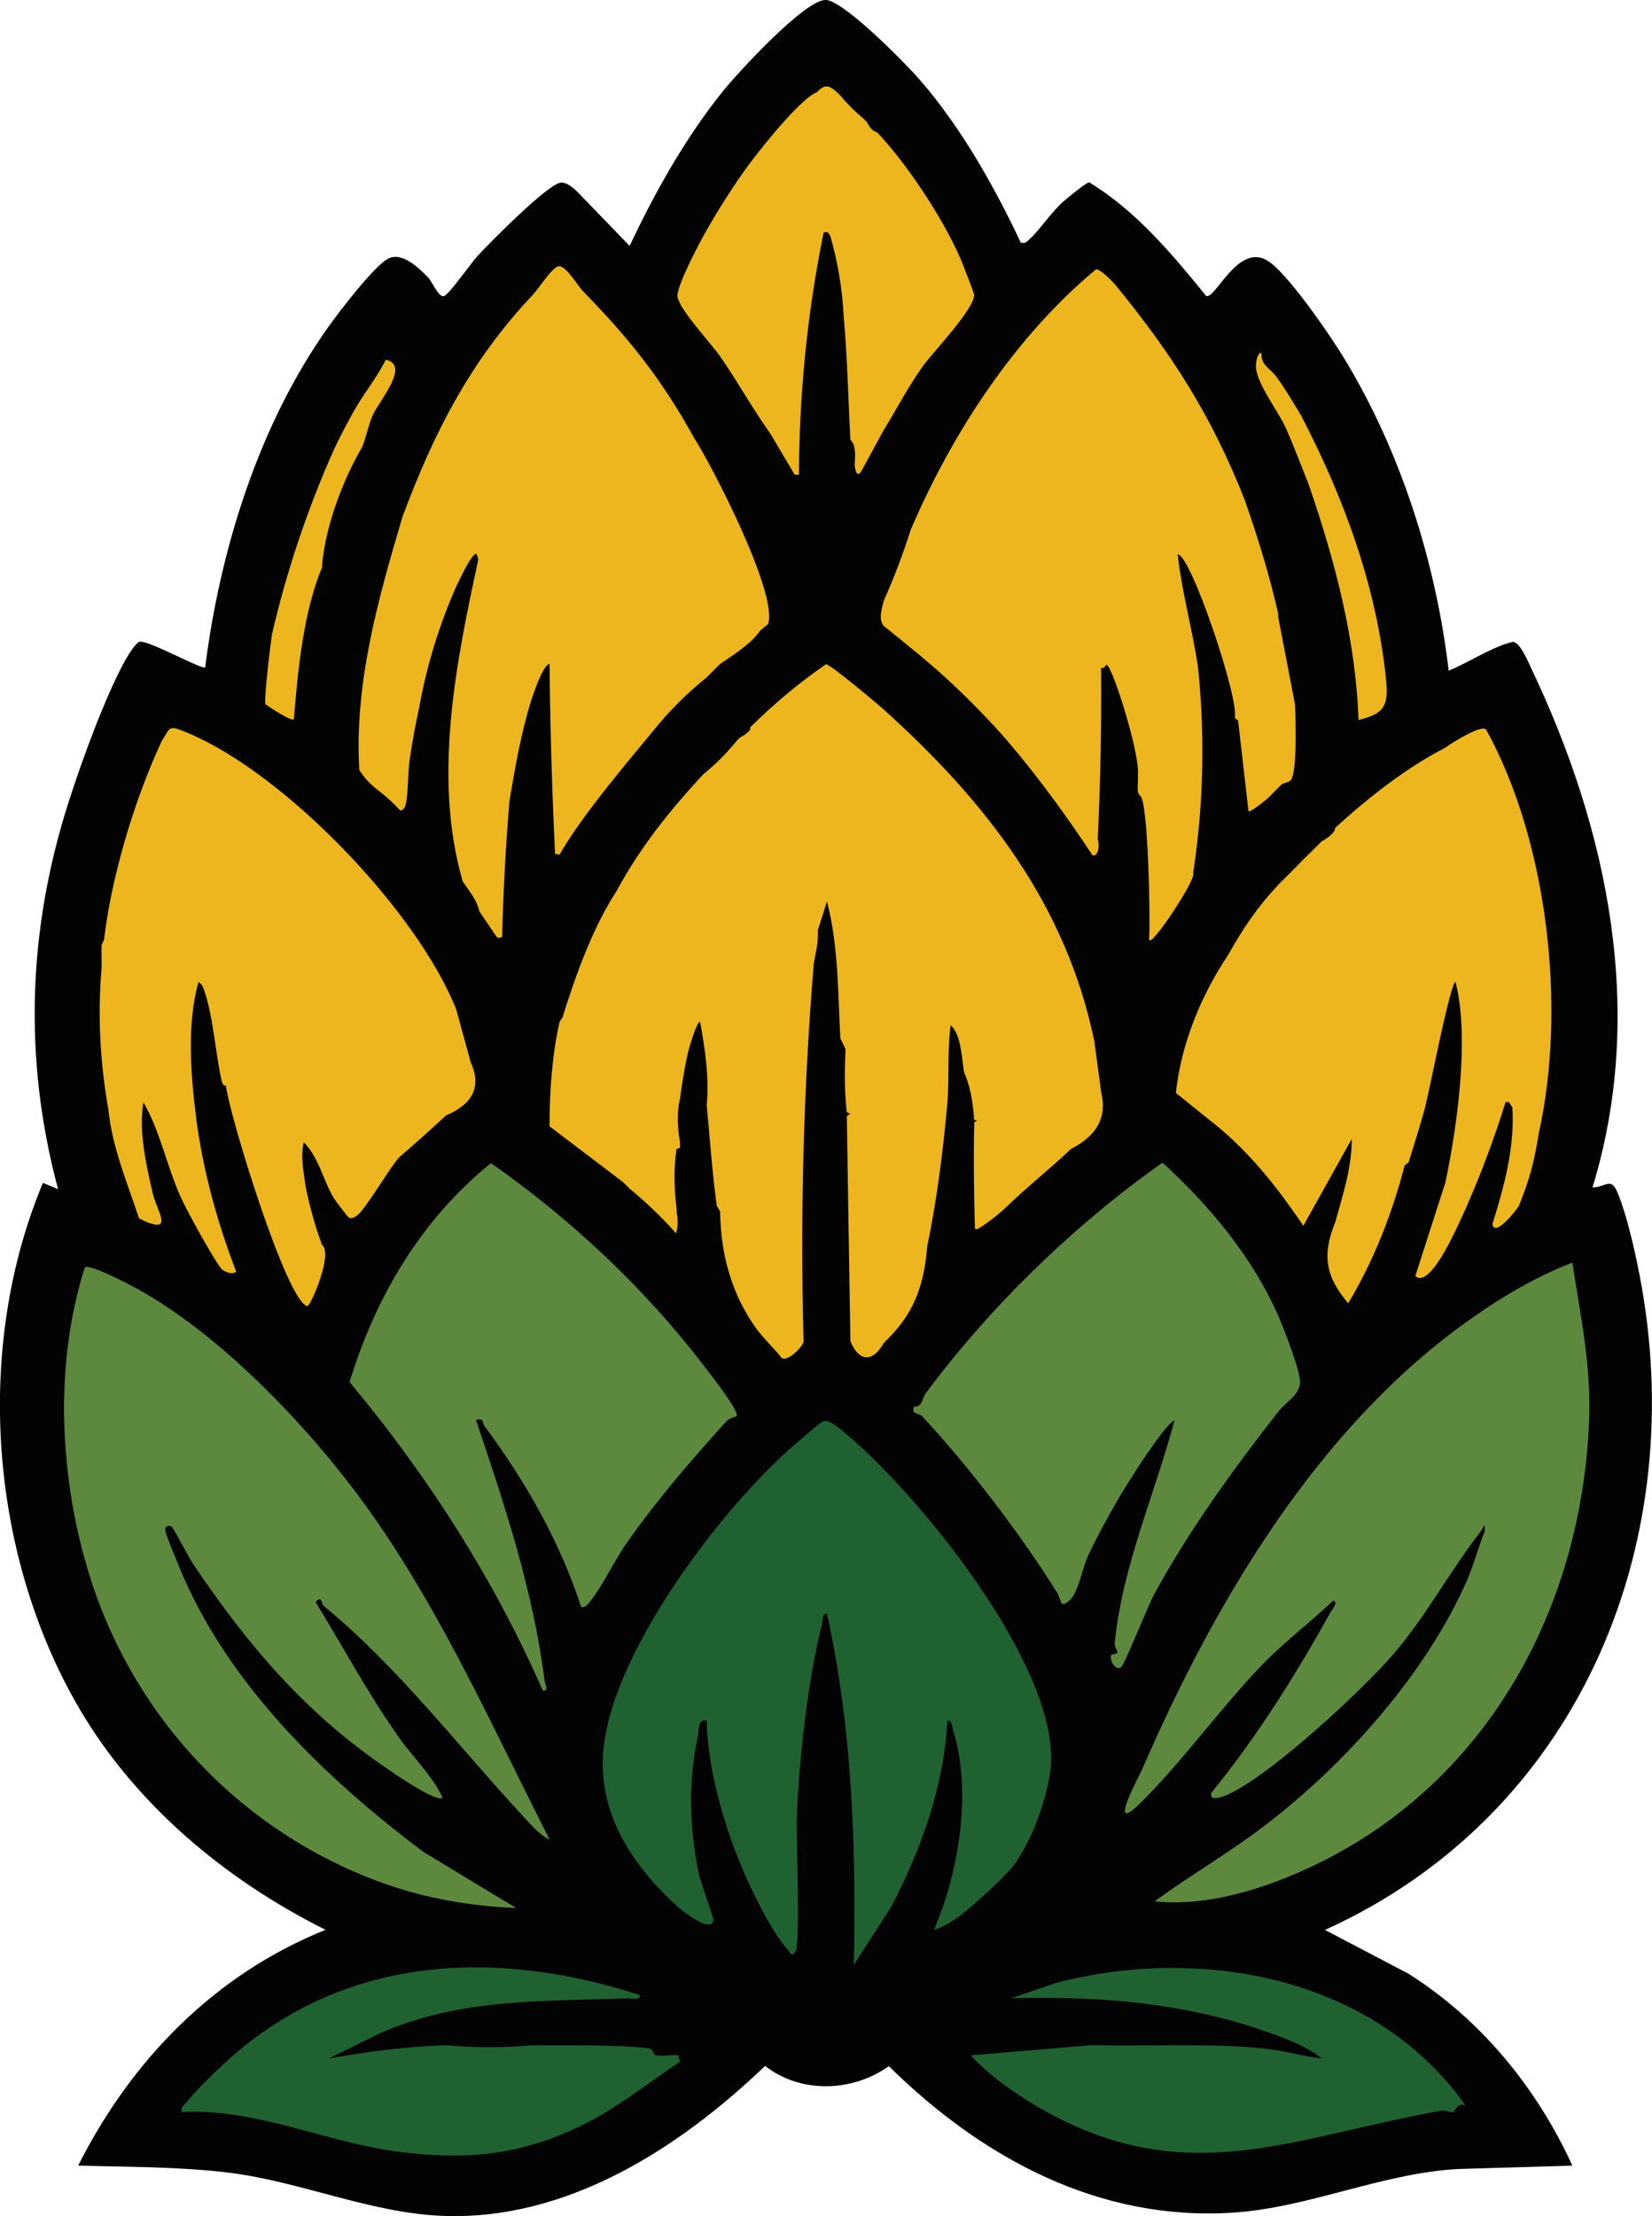
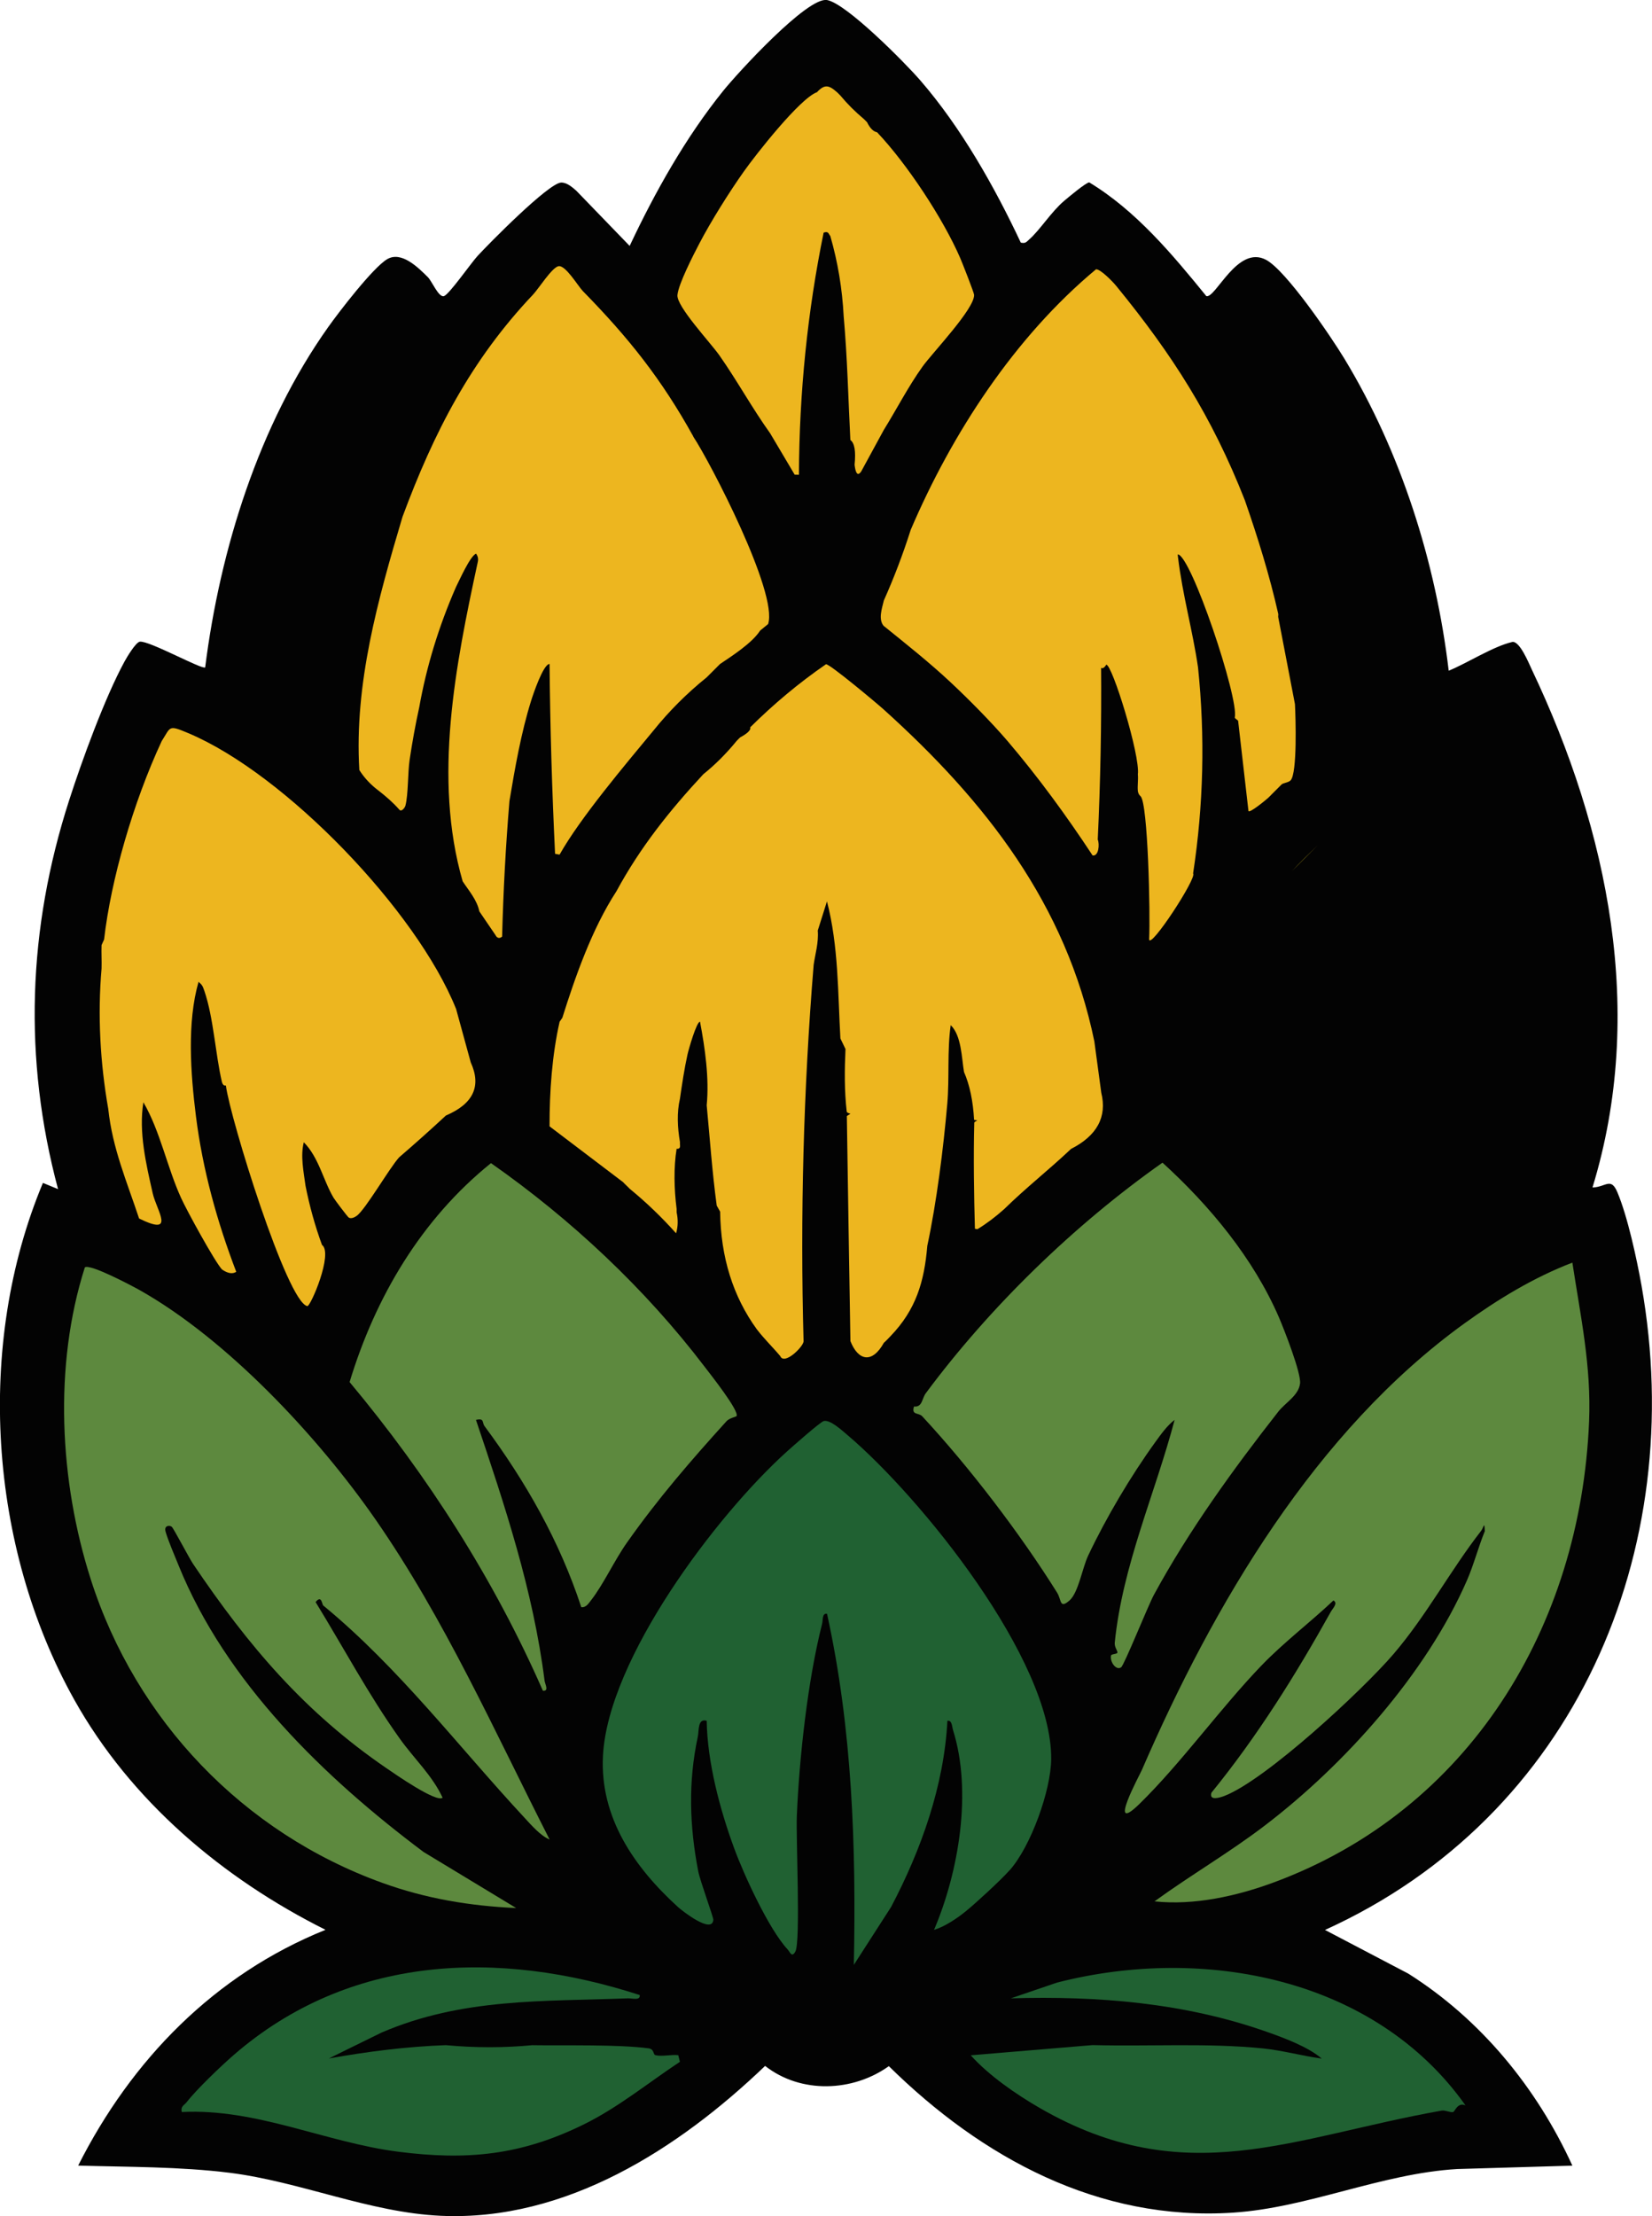
<svg xmlns="http://www.w3.org/2000/svg" id="Layer_2" data-name="Layer 2" viewBox="0 0 281.73 377.75">
  <defs>
    <style>
      .cls-1 {
        fill: #edb61f;
      }

      .cls-2 {
        fill: #030303;
      }

      .cls-3 {
        fill: #f6db20;
      }

      .cls-4 {
        fill: #206132;
      }

      .cls-5 {
        fill: #5d893e;
      }
    </style>
  </defs>
  <g id="Layer_1-2" data-name="Layer 1">
    <g>
      <path class="cls-2" d="M174.1,41.36c.8.18.94-.12,1.43-.55,1.84-1.62,3.73-4.69,5.96-6.58.71-.6,3.74-3.14,4.27-3.14,7.98,4.84,14.13,12.22,19.97,19.39,1.6.4,5.3-8.78,10.18-6.19,3.43,1.82,11.1,13.12,13.36,16.85,9.66,15.94,15.6,34.71,17.79,53.19,3.21-1.31,7.53-4.12,10.81-4.89,1.27-.3,2.85,3.61,3.36,4.69,13.05,27.46,19.48,58.52,10.35,88.29,2.29-.06,3.14-1.84,4.26.85,1.73,4.11,3.3,11.36,4.1,15.86,8.03,45.29-11.36,90.54-53.98,109.85l14.21,7.45c12.38,7.81,21.91,19.46,27.98,32.73l-19.66.58c-12.92.76-25.37,6.59-38.18,7.43-22.95,1.51-42.89-9.37-58.73-24.97-6.16,4.41-15.02,4.73-21.1-.04-14.74,14.11-33.96,26.51-55.29,25.55-12.16-.55-23.97-5.82-36-7.33-8.5-1.06-17.31-.98-25.86-1.23,9.1-18.04,23.27-32.57,42.18-40.19-17.54-8.77-33.21-21.98-42.85-39.23-14.59-26.12-16.87-60.55-5.34-88.09l2.58,1.06c-5.96-22.25-5.16-44.39,1.88-66.25,2.18-6.78,6.09-17.5,9.43-23.64.41-.76,1.95-3.35,2.65-3.43,1.62-.18,10.69,4.85,11.13,4.38,2.54-20.13,9.16-41.36,20.97-57.99,1.85-2.61,7.66-10.17,10.07-11.59s5.23,1.36,6.95,3.08c.71.72,1.85,3.54,2.75,3.21s4.6-5.63,5.71-6.84c1.97-2.14,12.13-12.44,14.26-12.51.95-.03,1.9.79,2.58,1.39l9.1,9.41c4.33-9.2,9.57-18.53,15.99-26.48,2.39-2.96,14.36-16.06,17.69-15.43s13.31,10.71,15.9,13.71c6.93,8,12.63,18.08,17.12,27.63Z" />
      <g>
        <path class="cls-1" d="M186.64,177.61l1.17,8.66c1.01,4.11-.71,7.31-5.16,9.58-3.83,3.62-7.58,6.52-11.4,10.26-1.54,1.37-3.06,2.51-4.56,3.42-.24-.03-.43-.06-.43-.1-.16-5.63-.26-12.45-.11-18.04,0-.13.24-.26.54-.39l-.57-.11c-.18-3.24-.75-5.95-1.72-8.16-.4-2.37-.43-6.23-2.27-7.98-.62,4.4-.2,9-.58,13.39-.67,7.68-1.82,16.79-3.41,24.23-.52,6.18-1.95,10.9-6.27,15.39-.41.42-.68.73-1.14,1.14-1.99,3.58-4.37,3.08-5.7-.29-.21-12.65-.42-25.44-.61-38.37l.61-.39c-.34-.1-.62-.21-.63-.36-.41-3.49-.37-7.21-.21-10.67l-.87-1.8c-.44-7.82-.31-15.73-2.29-23.37l-1.57,4.97c.17,2.1-.45,4.03-.7,5.85-1.74,21.32-2.31,42.71-1.72,64.18-.04.92-3.29,4.13-3.98,2.51-1.28-1.53-2.65-2.82-3.99-4.56-4.07-5.61-6.16-12.3-6.26-20.06l-.58-1.03c-.77-5.65-1.17-11.42-1.71-17.1.45-4.6-.28-9.7-1.14-14.25-.59,0-1.94,4.72-2.13,5.57-.53,2.4-.94,5.11-1.29,7.54-.56,2.41-.42,4.98,0,7.41-.03.28.04.57,0,.85-.1.27-.3.33-.57.29-.52,3.19-.43,6.9,0,10.26,0,.19,0,.38,0,.57.27,1.25.24,2.44-.09,3.58-2.45-2.74-5.08-5.27-7.89-7.57-.2-.18-.37-.4-.57-.57l-.57-.57-12.55-9.52c-.01-5.87.42-12.13,1.72-17.84l.46-.66c2.13-6.76,4.99-15.07,9.23-21.58,4.04-7.46,9.05-13.74,14.82-19.95,2.01-1.61,3.91-3.51,5.7-5.7.18-.2.39-.38.57-.57,1.04-.55,1.93-1.24,1.71-1.71,3.98-3.95,8.3-7.57,12.93-10.76.62-.09,8.7,6.68,9.81,7.68,17.41,15.68,31.16,33.25,35.97,56.66Z" />
        <path class="cls-1" d="M118.23,74.43c2.81,4.2,14.52,26.69,12.76,31.95l-1.36,1.11c-1.35,2.11-4.77,4.31-6.84,5.7l-1.71,1.71c-.2.18-.37.39-.57.57-3.36,2.7-6.4,5.74-9.12,9.12-4.78,5.78-12.4,14.78-15.96,21.09l-.77-.14c-.52-10.78-.84-21.56-.94-32.36-1.07,0-2.82,5.23-3.14,6.26-1.7,5.4-2.77,11.53-3.7,17.11-.64,7.69-1.05,15.39-1.25,23.1-.43.39-.88.26-1.11-.22l-2.77-4.07c-.41-1.97-1.79-3.52-2.85-5.13-5.07-17.59-1.22-36.84,2.58-54.44.12-.52.02-.99-.3-1.42-1.03.47-2.79,4.45-3.42,5.7-2.94,6.72-5.03,13.56-6.27,20.52-.62,2.79-1.21,6.07-1.63,8.91-.33,2.22-.22,5.92-.72,7.83-.08.33-.69,1.18-1.07.65-1.04-1.18-2.19-2.17-3.42-3.14-1.41-1.04-2.53-2.24-3.37-3.58-.88-14.68,3.17-29.09,7.36-43.16,5.36-14.43,11.68-26.72,22.26-37.88.95-1,3.21-4.6,4.33-4.84,1.2-.26,3.33,3.38,4.18,4.25,7.81,7.97,13.4,14.98,18.83,24.78Z" />
        <path class="cls-1" d="M155.28,90.39c7.05-16.52,17.79-32.98,31.64-44.49.81,0,2.87,2.14,3.45,2.85,9.58,11.72,16.3,22.23,21.92,36.51,2.21,6.35,4.22,12.81,5.7,19.38.03.18-.03.39,0,.57.97,5.05,1.92,9.99,2.85,14.82.12,2.33.41,11.71-.73,12.98-.36.4-1.28.44-1.55.71l-1.71,1.71c-.19.19-.37.39-.57.57-.34.32-3.28,2.74-3.37,2.23l-1.76-15.34c-.04-.15-.52-.36-.57-.57.75-3.24-7.47-27.69-9.72-27.82-.02,0,0,.23.03.45.8,6.6,2.49,12.44,3.42,18.81,1.22,11.76.94,23.48-.84,35.14.71.71-7.33,12.97-7.5,11.24.23-4.31-.2-23.27-1.46-24.41-.26-.23-.41-.52-.46-.88-.09-.94.09-1.91,0-2.85.43-3.19-4.39-18.81-5.39-18.69-.67,1.11-1.24.54-1.45-.69,1.05.24,1.57.52.57.85.08,9.98-.11,19.87-.57,29.64.33.81.17,2.89-.88,2.71-4.49-6.81-9.26-13.35-14.52-19.52-2.78-3.24-6.55-7.05-9.68-9.98-3.62-3.39-7.59-6.53-11.45-9.65-.91-1.13-.28-2.93.05-4.31,1.73-3.87,3.25-7.86,4.56-11.97Z" />
        <path class="cls-5" d="M268.15,215.23c1.41,9.23,3.24,17.64,2.85,27.07-1.45,35.08-20.5,66.26-53.72,78.56-6.33,2.35-13.66,3.98-20.39,3.25,6.14-4.46,12.7-8.27,18.75-12.88,13.66-10.39,27.63-25.99,34.54-41.85,1.15-2.63,1.94-5.69,3.04-8.38-.07-1.85-.2-.61-.63-.05-5.23,6.71-9.29,14.4-14.93,20.99-5.25,6.13-21.7,21.41-28.83,24.19-.76.29-2.66.91-2.24-.53,7.84-9.63,14.37-20.09,20.4-30.91.28-.5,1.25-1.43.41-1.87-4,3.78-8.46,7.13-12.28,11.1-6.99,7.26-13.76,16.72-20.84,23.62-5.59,5.44.13-5.07.45-5.82,12.26-28.26,29.59-57.76,55-76.12,5.69-4.11,11.83-7.85,18.42-10.37Z" />
        <path class="cls-1" d="M77.76,171.91l2.52,9.19c1.85,4.05.44,7.06-4.23,9.05-2.6,2.41-5.25,4.78-7.98,7.13-1.65,1.8-5.78,8.97-7.26,9.99-.36.25-.88.51-1.31.3-.19-.09-2.37-2.99-2.61-3.39-1.77-2.97-2.5-6.85-5.08-9.47-.6,2.33-.03,5.02.29,7.41.68,3.44,1.61,6.81,2.81,10.09,1.96,1.42-1.95,10.53-2.5,10.43-3.44-.62-13.17-32.01-13.89-37.61-.36.08-.55-.18-.67-.57-1.12-4.77-1.43-10.99-3-15.55-.28-.8-.34-.99-.99-1.55-1.98,6.92-1.37,15.51-.45,22.87,1.15,9.21,3.65,18.13,6.88,26.57-.65.41-1.47.27-2.44-.41-1.25-1.37-5.96-9.97-6.95-12.14-2.38-5.19-3.58-11.45-6.45-16.36-.82,5.1.46,10.51,1.59,15.51.68,3,4.02,7.42-2.32,4.31-2.11-6.36-4.54-11.94-5.26-18.68-1.38-7.89-1.83-15.96-1.14-23.94.04-1.33-.05-2.67,0-3.99l.43-.95c1.16-10.13,4.93-23.31,9.83-33.83,1.58-2.45,1.08-2.79,4.5-1.36,16.61,6.98,38.98,30.31,45.67,46.96Z" />
-         <path class="cls-1" d="M246.49,127.44c1.08-.82,6.38-4.11,6.98-3.03,10.53,19.14,13.67,47.46,8.99,68.59-.83,5.05-1.51,7.79-3.42,12.54-.62.97-4.09,5.37-4.53,3.15,2-6.47,3.82-12.96,3.41-19.9l-.59-.92c-.2,0-.46-.05-.57,0-1.93,6.21-4.21,12.29-6.84,18.24-.8,1.63-5.86,13.89-8.55,11.4l5.13-15.96c2.24-10.66,4.04-25.31,1.71-34.2-.96.53-4.44,18.61-5.16,21.34-.82,3.12-1.88,6.34-2.82,9.44l-.68.52c-2.11,8.15-5.26,16.22-9.63,23.51-3.85-4.53-4.49-8.18-2.23-13.77,1.3-4.66,2.85-9.32,2.84-14.25l-8.26,14.81c-4.68-6.92-9.6-13.11-16.25-18.23-1.78-1.44-3.61-2.92-5.49-4.42.9-8.29,4.22-16.5,8.91-23.51,2.56-4.58,4.96-8.12,8.55-11.97l1.14-1.14c.38-.4.78-.76,1.14-1.14l4.56-4.56c.19-.19.37-.39.57-.57,1.2-.62,2.46-1.76,2.28-2.28,5.56-5.07,12.1-10.25,18.81-13.68Z" />
        <path class="cls-5" d="M125.6,241.4c-.08.11-1.22.33-1.7.86-6.1,6.73-11.65,13.14-16.97,20.68-2.13,3.01-4.05,7.19-6.13,9.84-.43.55-.86,1.28-1.67,1.18-3.7-11.27-9.46-21.36-16.49-30.85-.47-.64.01-1.42-1.47-1.07,4.93,14.63,9.74,29.02,11.7,44.45.08.6.8,1.84-.29,1.71-8.36-19.04-19.66-36.68-32.96-52.61,4.4-14.51,12.25-27.77,24.11-37.32,13.66,9.56,26.31,21.41,36.43,34.7.88,1.16,6.02,7.62,5.44,8.44Z" />
        <path class="cls-5" d="M191.19,284.21c-.81.6-1.93-.87-1.72-2,.05-.29,1.11-.23,1.1-.53-.02-.36-.53-.94-.46-1.67,1.32-13.16,6.87-25.35,10.21-37.98-1.28.97-2.36,2.5-3.31,3.81-4.18,5.78-8.39,12.89-11.44,19.34-.99,2.09-1.66,6.33-3.19,7.65-1.71,1.48-1.32-.09-2.1-1.34-6.33-10.12-14.97-21.41-23-30.06-.63-.68-1.88-.14-1.41-1.67,1.45.14,1.33-1.34,2.01-2.26,10.95-14.76,25.39-28.77,40.37-39.31,8.05,7.33,15.48,16.27,19.85,26.35.89,2.07,3.82,9.53,3.61,11.29-.24,2.06-2.51,3.27-3.7,4.79-7.65,9.75-15.29,20.32-21.22,31.23-1,1.84-5.05,11.96-5.6,12.37Z" />
        <path class="cls-1" d="M142.74,15.71c.2.18.37.39.57.57,1.19,1.43,2.52,2.76,3.99,3.99.2.18.38.38.57.57.49,1.01,1.06,1.58,1.71,1.71,5.06,5.33,11.26,14.7,14.18,21.45.36.83,2.34,5.87,2.36,6.25.13,2.35-7.13,9.91-8.8,12.25-2.45,3.43-4.38,7.21-6.6,10.79l-3.86,7.09c-.7,1-.99-.04-1.12-1.16.23-2.29,0-3.7-.72-4.22-.36-7.05-.51-14.03-1.14-21.09-.24-4.68-1-9.24-2.28-13.68-.32-.36-.28-.88-1.14-.57-2.74,13.41-4.15,27.17-4.21,41.27l-.73-.02-4.18-7.05c-3.08-4.3-5.62-8.96-8.66-13.29-1.52-2.17-7.33-8.34-7.15-10.28.18-1.9,2.71-6.81,3.72-8.75,1.97-3.78,5.13-8.82,7.62-12.33,2.06-2.91,9.56-12.45,12.45-13.49,1.31-1.41,2.05-1.22,3.42,0Z" />
        <path class="cls-4" d="M90.87,348.63c5.62.08,14.44-.16,19.71.53,1.06.14.74,1.07,1.21,1.17,1.14.27,2.66-.14,3.88,0l.28,1.13c-5.45,3.61-10.51,7.78-16.41,10.68-10.7,5.26-19.88,6.16-31.68,4.64-12.4-1.6-24.13-7.41-36.85-6.76-.26-.99.41-1.14.85-1.71,1.62-2.11,5.87-6.17,7.97-7.99,19.76-17.15,45.16-18.05,69.27-10.24.13.99-1.3.54-1.99.56-14.51.56-28.27-.09-42.05,5.84l-8.98,4.41c6.61-1.18,13.22-2.02,19.95-2.27,4.99.47,9.94.47,14.82,0Z" />
        <path class="cls-4" d="M249.92,358.89c-1.38-.59-1.8,1.08-2.12,1.14-.53.1-1.32-.36-1.95-.25-25.39,4.49-43.66,13.89-68.5-.43-4.03-2.32-8.74-5.57-11.8-9l20.78-1.74c9.65.25,19.62-.39,29.07.57,3.34.34,6.68,1.28,10.01,1.73-2.35-2.01-6.39-3.51-9.4-4.57-14.01-4.94-28.82-6.14-43.62-5.7l7.86-2.68c24.96-6.4,54.21-.88,69.67,20.92Z" />
-         <path class="cls-1" d="M221.98,71.01c7.17,13.81,12.76,28.88,14.39,44.74.46,4.5-.22,5.91-4.69,6.98-.48-13.85-4.07-27.3-8.56-40.32-1.2-2.99-2.53-6.52-3.87-9.52-1.26-2.81-4.79-7.26-5.06-10.22-.04-.44.1-2.62.95-2.49-.19,2.02,1.54,2.67,2.53,4.03,1.57,2.18,2.95,4.5,4.32,6.79Z" />
-         <path class="cls-1" d="M61.79,76.14c-3.3,5.66-6.2,13.3-6.84,19.95-.04.18.04.39,0,.57-3.18,7.56-4.12,17.32-4.84,25.9-.14.64-4.27-2.08-4.85-2.53-.27-.88.86-10.26,1.14-11.97,2.43-10.49,5.85-20.75,10.26-30.78.86-1.96,2.55-5.21,3.77-7.35,1.66-2.92,3.87-5.6,5.36-8.61,4.28.91-1.2,7.11-2.23,9.46-.75,1.7-1.07,3.63-1.77,5.36Z" />
        <path class="cls-3" d="M216.85,135.43l1.71-1.71c-.57.55-1.12,1.14-1.71,1.71Z" />
        <path class="cls-5" d="M55.16,273.72c-.29-.24-.28-1.91-1.34-.63,4.78,7.79,9.04,15.81,14.35,23.27,2.41,3.39,5.56,6.29,7.31,10.08-1.04.91-8.24-4.12-9.53-5-14.01-9.57-23.61-20.9-33.01-34.83-.71-1.06-3.31-6.04-3.64-6.34-.36-.32-1.36-.25-1.07.79.39,1.42,1.6,4.25,2.22,5.77,8.08,19.96,24.86,36.18,41.78,48.86l15.8,9.56c-7.9-.36-15.36-1.6-22.79-4.28-23.73-8.55-42.06-27.7-49.75-51.72-5.36-16.72-6.37-36.47-1.02-53.21.87-.66,8.01,3.13,9.32,3.86,14.97,8.42,30.42,24.97,40.2,39.04,11.88,17.1,20.32,36.14,29.74,54.63-1.58-.66-3.11-2.45-4.27-3.7-11.27-12.13-21.38-25.52-34.28-36.15Z" />
        <path class="cls-4" d="M172.19,318.79c-1.48,1.67-5.7,5.56-7.51,7.03-1.46,1.19-3.58,2.61-5.39,3.15,4.23-9.94,6.53-23.59,3.24-34.05-.19-.6-.15-1.72-.96-1.59-.58,11.07-4.47,21.98-9.6,31.73l-6.36,9.88c.41-20.07-.25-40.22-4.57-59.85-.87-.14-.67,1.07-.84,1.71-2.45,9.65-3.89,22.77-4.31,32.75-.16,3.7.67,21.46-.25,23.12-.62,1.12-.91.07-1.34-.39-3.16-3.4-7.41-12.64-9.07-17.15-2.46-6.67-4.6-14.73-4.71-21.8-1.58-.46-1.29,1.69-1.52,2.74-1.66,7.7-1.41,15.25.08,22.93.32,1.64,2.6,7.82,2.57,8.25-.19,2.51-5.34-1.54-6.06-2.2-7.41-6.76-13.31-15.22-12.76-25.76.86-16.53,19.31-40.98,31.37-51.86.92-.83,5.69-5.04,6.27-5.19,1.08-.29,3.05,1.53,4.01,2.34,12.61,10.69,34.93,38.32,34.79,55.28-.05,5.37-3.48,14.88-7.06,18.92Z" />
        <path class="cls-3" d="M220.27,148.54l4.56-4.56c-1.4,1.34-3.24,3.17-4.56,4.56Z" />
        <path class="cls-3" d="M106.83,202.12c-.2-.18-.39-.36-.57-.57l.57.57Z" />
      </g>
    </g>
  </g>
</svg>